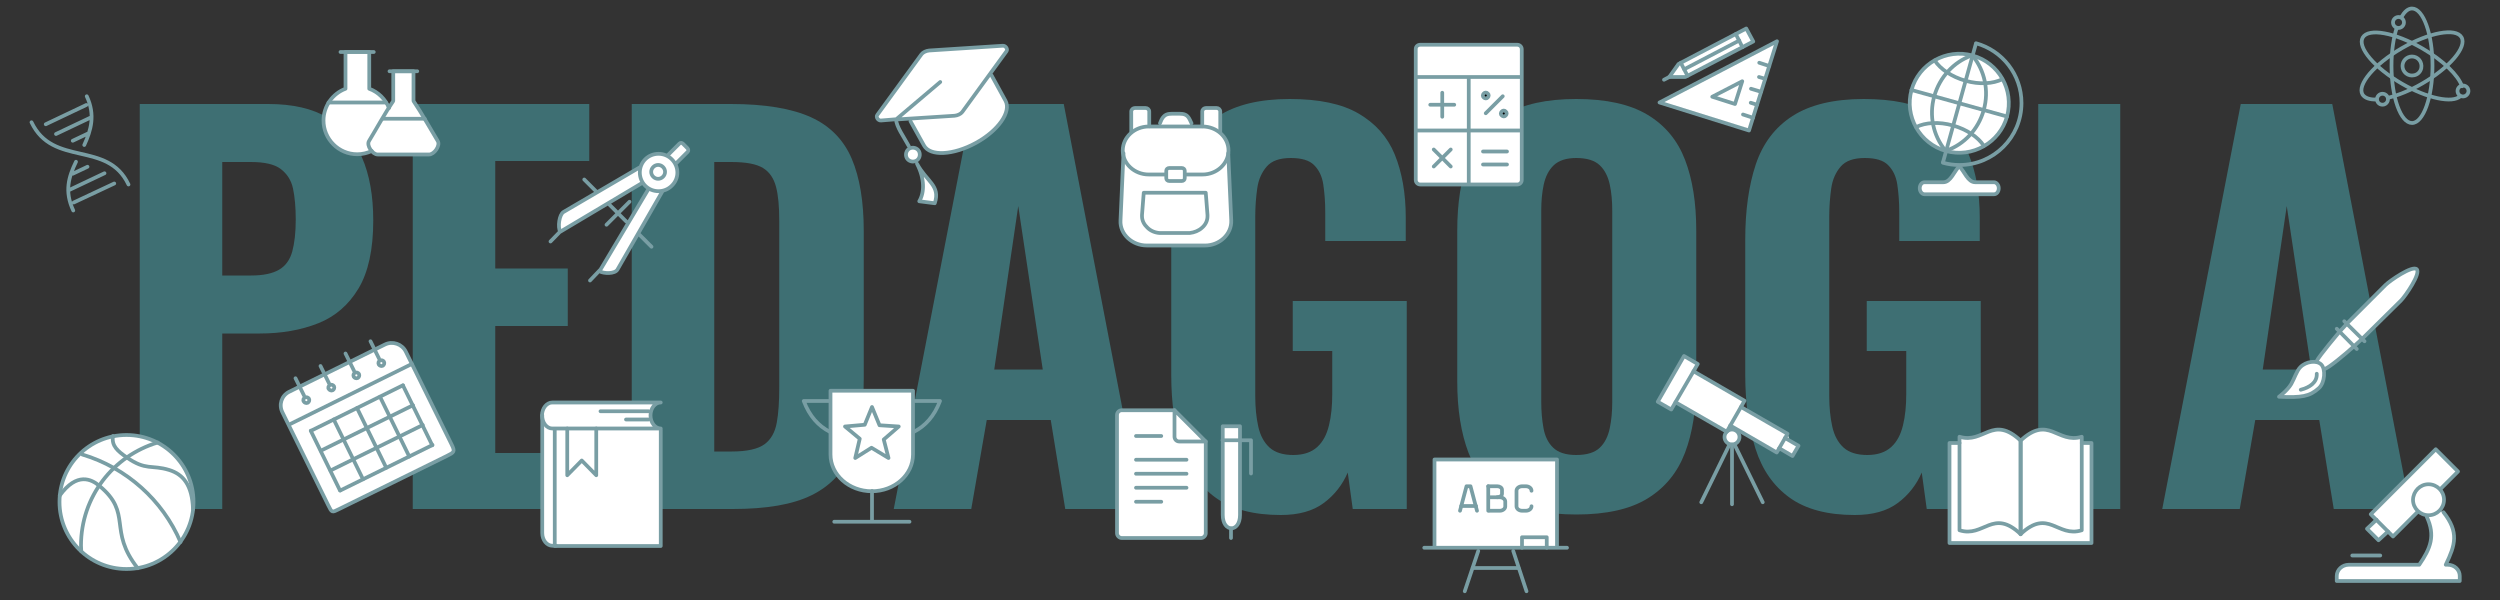
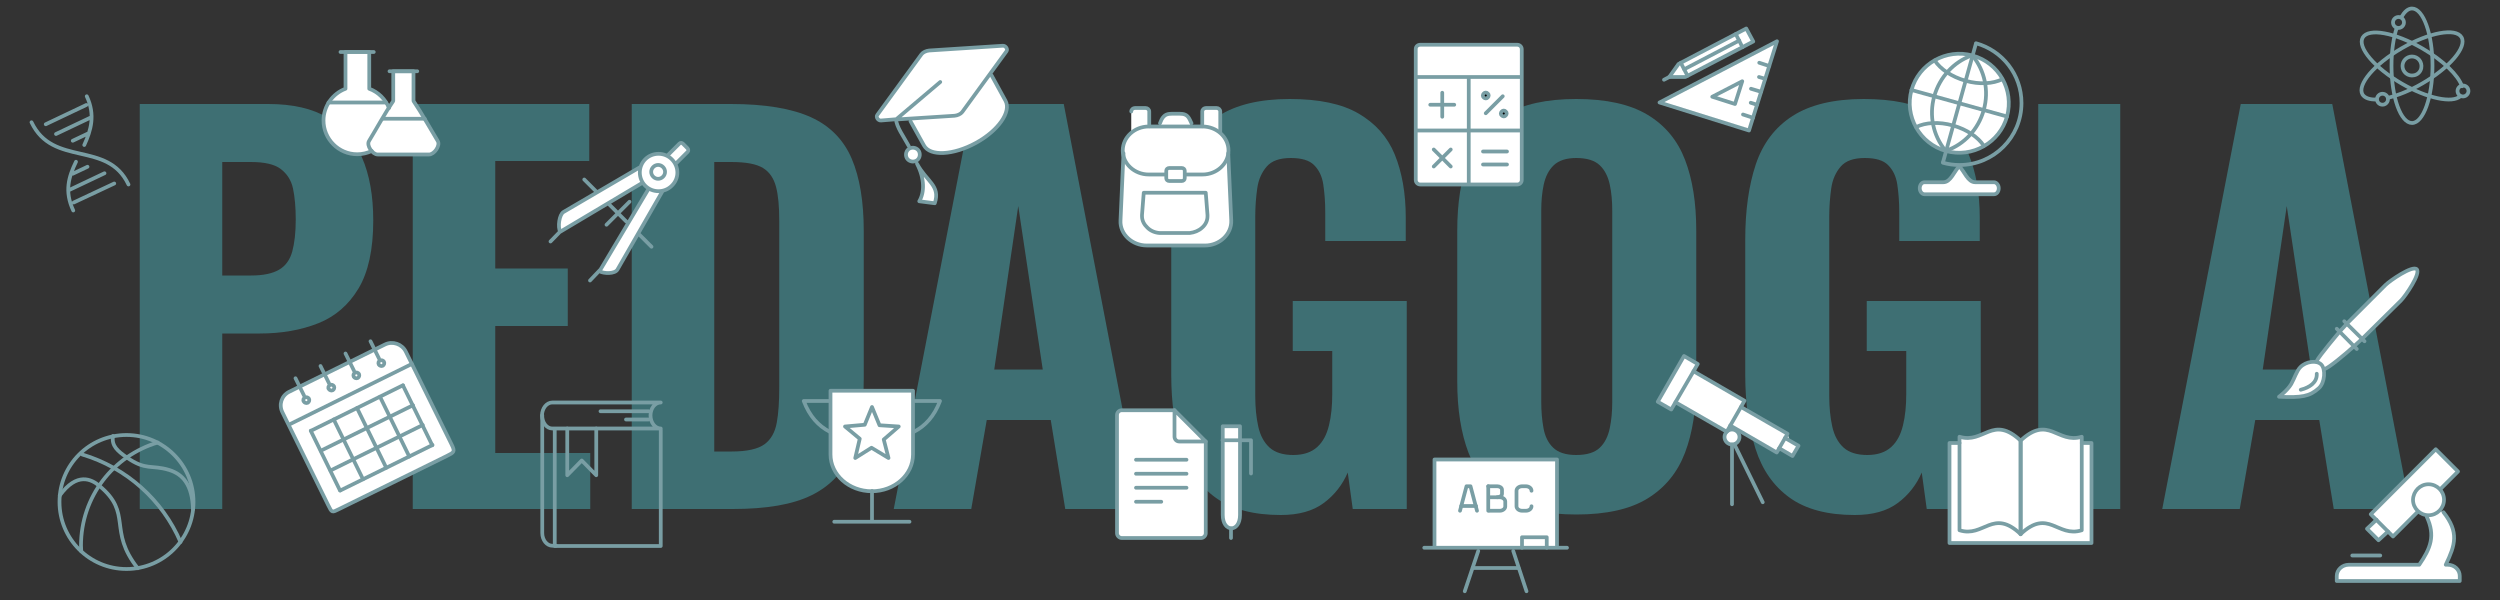
<svg xmlns="http://www.w3.org/2000/svg" version="1.1" id="Camada_1" x="0px" y="0px" viewBox="0 0 1000 240" style="enable-background:new 0 0 1000 240;" xml:space="preserve">
  <rect x="0" y="0" width="1000" height="240" fill="#333333" stroke="none" />
  <style type="text/css">
	.st0{fill:#3E6F73;}
	.st1{fill:#FFFFFF;}
	.st2{fill:none;stroke:#799EA4;stroke-width:1.5;stroke-linecap:round;stroke-linejoin:round;stroke-miterlimit:22.926;}
	
		.st3{fill-rule:evenodd;clip-rule:evenodd;stroke:#799EA4;stroke-width:1.5;stroke-linecap:round;stroke-linejoin:round;stroke-miterlimit:22.926;}
</style>
  <g>
    <g>
      <path class="st0" d="M55.9,203.6v-162h51.4c9.7,0,17.7,1.8,23.8,5.5c6.1,3.7,10.7,9,13.7,15.9c3,6.9,4.5,15.3,4.5,25.2    c0,11.6-2,20.7-5.9,27.2c-3.9,6.5-9.3,11.2-16.1,13.9c-6.8,2.7-14.6,4.1-23.4,4.1h-15v70.2H55.9z M88.9,110.2h11.6    c4.8,0,8.5-0.8,11.1-2.3c2.6-1.5,4.4-4,5.3-7.3c0.9-3.3,1.4-7.6,1.4-12.8c0-4.9-0.4-9.1-1.1-12.4c-0.7-3.3-2.4-5.9-4.9-7.8    c-2.5-1.9-6.5-2.8-12-2.8H88.9V110.2z" />
      <path class="st0" d="M165.1,203.6v-162h70.6v22.8h-37.6v43h29v23h-29v50.8h38v22.4H165.1z" />
      <path class="st0" d="M252.7,203.6v-162h39.6c13.7,0,24.4,1.8,32.1,5.3c7.7,3.5,13.1,9.1,16.3,16.6c3.2,7.5,4.8,17.2,4.8,28.9v59    c0,12-1.6,21.9-4.8,29.6c-3.2,7.7-8.6,13.4-16.1,17.1c-7.5,3.7-18,5.5-31.5,5.5H252.7z M285.7,180.6h7c6.1,0,10.5-1,13.1-2.9    c2.6-1.9,4.2-4.8,4.9-8.6c0.7-3.8,1-8.5,1-14.1V88.2c0-5.6-0.4-10.1-1.3-13.5c-0.9-3.4-2.6-5.9-5.2-7.5c-2.6-1.6-6.8-2.4-12.7-2.4    h-6.8V180.6z" />
      <path class="st0" d="M357.5,203.6l31.4-162h36.6l31.2,162h-30.6l-5.8-35.6h-25.6l-6.2,35.6H357.5z M397.7,147.8h19.4l-9.8-65.4    L397.7,147.8z" />
      <path class="st0" d="M512.3,206c-10.9,0-19.6-2.3-26-6.9c-6.4-4.6-11-11.1-13.7-19.6c-2.7-8.5-4.1-18.3-4.1-29.5V95.8    c0-11.6,1.4-21.6,4.2-30c2.8-8.4,7.7-14.9,14.7-19.4c7-4.5,16.5-6.8,28.5-6.8c11.6,0,20.8,1.9,27.5,5.8    c6.7,3.9,11.6,9.3,14.5,16.4c2.9,7.1,4.4,15.5,4.4,25.2v9.4h-32.2V85c0-4.3-0.3-8-0.8-11.3c-0.5-3.3-1.8-5.8-3.7-7.7    c-1.9-1.9-5-2.8-9.3-2.8c-4.4,0-7.6,1.1-9.6,3.4c-2,2.3-3.3,5.2-3.8,8.7c-0.5,3.5-0.8,7.3-0.8,11.3v71.8c0,4.5,0.4,8.6,1.2,12.2    c0.8,3.6,2.3,6.4,4.5,8.4c2.2,2,5.4,3,9.5,3c4.1,0,7.3-1.1,9.6-3.2c2.3-2.1,3.8-5,4.7-8.7c0.9-3.7,1.3-7.8,1.3-12.5v-17.2h-15.8    v-20h45.6v83.2h-21.6l-2-14.6c-2.1,4.9-5.3,9-9.6,12.2C525.2,204.4,519.5,206,512.3,206z" />
      <path class="st0" d="M630.5,205.8c-11.9,0-21.3-2.1-28.2-6.4c-6.9-4.3-11.9-10.4-14.9-18.3c-3-7.9-4.5-17.4-4.5-28.5V92.2    c0-11.1,1.5-20.5,4.5-28.4c3-7.9,8-13.9,14.9-18c6.9-4.1,16.3-6.2,28.2-6.2c12,0,21.5,2.1,28.5,6.3c7,4.2,12,10.2,15,18    c3,7.8,4.5,17.2,4.5,28.3v60.4c0,11.1-1.5,20.6-4.5,28.5c-3,7.9-8,14-15,18.3S642.5,205.8,630.5,205.8z M630.5,182    c4.3,0,7.4-1,9.4-2.9c2-1.9,3.3-4.5,4-7.8c0.7-3.3,1-6.8,1-10.5V84.2c0-3.7-0.3-7.2-1-10.4c-0.7-3.2-2-5.8-4-7.7    c-2-1.9-5.1-2.9-9.4-2.9c-4,0-7,1-9,2.9c-2,1.9-3.3,4.5-4,7.7c-0.7,3.2-1,6.7-1,10.4v76.6c0,3.7,0.3,7.2,0.9,10.5    c0.6,3.3,1.9,5.9,3.9,7.8C623.3,181,626.3,182,630.5,182z" />
      <path class="st0" d="M741.9,206c-10.9,0-19.6-2.3-26-6.9c-6.4-4.6-11-11.1-13.7-19.6c-2.7-8.5-4.1-18.3-4.1-29.5V95.8    c0-11.6,1.4-21.6,4.2-30c2.8-8.4,7.7-14.9,14.7-19.4c7-4.5,16.5-6.8,28.5-6.8c11.6,0,20.8,1.9,27.5,5.8    c6.7,3.9,11.6,9.3,14.5,16.4c2.9,7.1,4.4,15.5,4.4,25.2v9.4h-32.2V85c0-4.3-0.3-8-0.8-11.3c-0.5-3.3-1.8-5.8-3.7-7.7    c-1.9-1.9-5-2.8-9.3-2.8c-4.4,0-7.6,1.1-9.6,3.4c-2,2.3-3.3,5.2-3.8,8.7c-0.5,3.5-0.8,7.3-0.8,11.3v71.8c0,4.5,0.4,8.6,1.2,12.2    c0.8,3.6,2.3,6.4,4.5,8.4c2.2,2,5.4,3,9.5,3c4.1,0,7.3-1.1,9.6-3.2c2.3-2.1,3.8-5,4.7-8.7c0.9-3.7,1.3-7.8,1.3-12.5v-17.2h-15.8    v-20h45.6v83.2h-21.6l-2-14.6c-2.1,4.9-5.3,9-9.6,12.2C754.8,204.4,749.1,206,741.9,206z" />
      <path class="st0" d="M815.3,203.6v-162h32.8v162H815.3z" />
      <path class="st0" d="M864.9,203.6l31.4-162h36.6l31.2,162h-30.6l-5.8-35.6h-25.6l-6.2,35.6H864.9z M905.1,147.8h19.4l-9.8-65.4    L905.1,147.8z" />
    </g>
    <g>
      <path class="st1" d="M180.6,177.7l-18.3-37.1c-1.5-3-5.2-4.3-8.3-2.8l-38.3,18.9c-3,1.5-4.3,5.2-2.8,8.3l18.3,37.1    c1.5,3,1.4,3,4.4,1.5l43-21.2C181.7,180.9,182.1,180.7,180.6,177.7z" />
      <g>
        <polygon class="st1" points="719.4,178.3 715.9,176.3 715,173.5 696.4,162.8 696.4,162.8 697.8,160.3 677.4,148.5 677.4,148.5      679.1,145.6 673.6,142.4 663.1,160.7 668.5,163.8 670.2,160.9 670.2,160.9 690.7,172.7 692.1,170.2 692.1,170.2 710.7,181      712.7,179.9 717,182.4    " />
        <path class="st1" d="M692.8,171.8c-1.6,0-3,1.3-3,3c0,1.6,1.3,3,3,3c1.6,0,3-1.3,3-3C695.8,173.2,694.4,171.8,692.8,171.8z" />
      </g>
      <path class="st1" d="M608.6,71.9V19.6c0-1-0.8-1.8-1.8-1.8h-38.8c-1,0-1.8,0.8-1.8,1.8v52.3c0,1,0.8,1.8,1.8,1.8h38.8    C607.8,73.7,608.6,72.9,608.6,71.9z" />
      <path class="st1" d="M448.6,164.1c-1.1,0-1.9,0.9-1.9,1.9v47.3c0,1.1,0.9,1.9,1.9,1.9h31.7c1,0,1.9-0.9,1.9-1.9v-36.7l-12.5-12.5    H448.6z" />
      <path class="st1" d="M489.1,206.1c0,7.1,6.9,7.1,6.9,0v-35.5h-6.9V206.1z" />
      <path class="st1" d="M396.6,30.1l-1.7,1l7.7-10.6c0.6-0.8-0.3-2.3-1.5-2.2l-29.4,1.9c-1.2,0.1-2.5,0.6-3.1,1.5L350.9,46    c-0.6,0.8,0.3,2.3,1.5,2.2l6-0.5l8-0.5l-2.2,1.2l5.4,9.7c2.4,4.4,11.7,4,20.7-1c9-4.9,14.3-12.5,11.9-16.9L396.6,30.1z" />
      <path class="st1" d="M367.7,80.5l6.2,0.8c2.4-7.1-3.3-8.7-7.1-15.8C369.9,71.5,369.8,77,367.7,80.5z" />
      <path class="st1" d="M367.6,60.5c-0.7-1.4-2.5-1.9-3.8-1.1c-1.4,0.7-1.9,2.5-1.1,3.8c0.7,1.4,2.5,1.9,3.8,1.1    C367.9,63.5,368.4,61.8,367.6,60.5z" />
      <path class="st1" d="M778.4,60.4c10.5,2.9,21.5-3.3,24.4-13.8c2.9-10.5-3.3-21.5-13.8-24.4c-10.5-2.9-21.5,3.3-24.4,13.8    C761.7,46.5,767.9,57.5,778.4,60.4z" />
      <path class="st1" d="M790.1,72.9c-3,0-4.3-4.3-6.4-6.4c-2.1,2.1-3.4,6.4-6.4,6.4h-7.5c-1,0-1.9,1.1-1.9,2.4s0.8,2.4,1.9,2.4h27.8    c1,0,1.9-1.1,1.9-2.4s-0.8-2.4-1.9-2.4H790.1z" />
      <polygon class="st1" points="710.8,16.5 663.8,41 699.6,52.2   " />
      <polygon class="st1" points="701.3,16.6 698.5,11.4 671.4,25.6 667.7,30.8 674.1,30.8   " />
      <path class="st1" d="M449.3,61.3l-1.2,26.9c-0.2,5.5,4.7,10,10.5,10h23.3c5.8,0,10.8-4.5,10.5-10l-1.2-26.9l0.1-1.1    c0-2.8-1.4-5.4-3.5-7.2l0.2-0.5v-8c0-0.8-0.7-1.4-1.5-1.4h-4.2c-0.8,0-1.5,0.6-1.5,1.4v5.9l0,0.1h-5l0.7-1.2    c-0.3-0.8-0.9-2.1-1.5-2.7c-1.2-1.3-2.9-1.1-4.8-1.1c-1.9,0-3.6-0.2-4.8,1.1c-0.6,0.6-1.1,1.9-1.5,2.7l0.7,1.2h-2.4h-2.6l0-0.1    v-5.9c0-0.8-0.7-1.4-1.5-1.4H454c-0.8,0-1.5,0.6-1.5,1.4v8l0.3,0.4c-2.2,1.8-3.6,4.4-3.6,7.2L449.3,61.3z" />
-       <ellipse transform="matrix(0.851 -0.526 0.526 0.851 -98.048 56.578)" class="st1" cx="50.6" cy="200.9" rx="26.8" ry="26.8" />
      <path class="st1" d="M259.8,75.6l-0.5-0.1l-19.6,32.9c1.8,1,6.2,1.1,7.2-0.7l18.1-31.4C263.3,76.8,261.5,76.5,259.8,75.6z" />
      <path class="st1" d="M273.2,57.5c-0.4-0.4-1-0.5-1.4-0.1l-4.7,4.7l-0.1,0.4c-2.8-1.5-6.5-1.1-8.9,1.3c-1.2,1.2-1.9,2.8-2.1,4.4    l-0.2-1l-30.4,17.8c-1.7,1-2.4,6.1-1.3,7.9l32.9-19.6l-0.1-0.5c0.3,0.6,0.8,1.2,1.3,1.8c0.5,0.5,1.1,1,1.7,1.3l5.2,0.7l0,0    c1.3-0.3,2.6-1,3.7-2c2.5-2.5,2.8-6.2,1.2-9l0.4,0.1l4.7-4.7c0.3-0.3,0.3-1-0.1-1.4L273.2,57.5z" />
      <path class="st1" d="M332.2,181.7c0,8.1,7.4,14.7,16.5,14.7h0c9.1,0,16.5-6.6,16.5-14.7v-25.5h-33V181.7z" />
      <path class="st1" d="M966.6,107.6c-1.7-1.7-10.8,4.6-12.5,6.3l-14.9,14.9l-3.5,3.8c0,0-8.5,10.2-9.1,11.7l0.6,0.6    c-2.1-0.8-5.3-0.1-7.2,1.8c-1.4,1.4-2.2,4.4-3.6,6.7c-1.6,2.7-4.9,5.1-4.9,5.1c9.1,0.4,12.2-0.1,15.9-3.4c2.1-1.8,2.6-6,1.7-8.3    l0.7,0.7c1.9-0.7,7.8-5.6,11.7-9.1l3.8-3.5l14.9-14.9C962,118.4,968.3,109.3,966.6,107.6z" />
      <path class="st1" d="M832.7,174.7c-9.8,3-13.2-9-24.5,1.6c-11.2-10.6-14.7,1.5-24.5-1.6v2.5h0h-3.9v39.9h56.8v-39.9h-3.9V174.7z" />
      <rect x="573.8" y="183.8" class="st1" width="49" height="34.9" />
      <path class="st1" d="M979,225.9h-0.8c3.9-7.9,5.5-13-0.9-21l-1.6-0.7c1.1-1.1,1.8-2.7,1.8-4.4c0-1.6-0.6-3-1.6-4.1l0.4-0.4    l6.8-6.8l-8.9-8.9l-26,26l2.3,2.3l0,0l-3.8,3.6l4.6,4.6l3.8-3.5l0,0l2,2l9.7-9.7l0.4-0.4c1,0.9,2.3,1.5,3.7,1.6l-0.2,0.6    c3.5,7.6,1.6,12.5-3,19.2h-28.2c-2.7,0-4.8,2-4.8,4.5v2h49.2v-2C983.9,227.9,981.7,225.9,979,225.9z" />
-       <path class="st1" d="M264.3,161h-43.4c-2.2,0-4,2.3-4.1,5.1l0,0v47.1c0,2.8,1.8,5.1,4.1,5.1h1.4l-0.4,0h42.4v-46.3l-5.3-0.7h5.3    c-2.2,0-4.1-2.3-4.1-5.2C260.2,163.3,262,161,264.3,161z" />
      <path class="st1" d="M165.4,40.4V28.5h-8.1v11.9c-0.6,0.9-1.2,1.9-1.9,2.9c-1.4-3.6-4.3-6.4-7.9-7.7V20.8h-9.5v14.7    c-5.1,1.9-8.8,6.9-8.8,12.7c0,7.5,6.1,13.5,13.5,13.5c2.1,0,4.1-0.5,5.8-1.3l0,0c0.7,0.8,1.6,1.4,2.5,1.4h20.5    c2.1,0,4.6-3.7,3.5-5.4C172,51.3,168.7,45.3,165.4,40.4z" />
    </g>
    <g>
      <path class="st2" d="M29.3,84.2c-3.6-7.7-1.8-13.5,1.1-19.5 M33.7,58c2.7-5.9,4.5-12,1-19.5 M51.4,73.8    c-8.4-17.8-30.2-6.8-38.8-24.9 M29.5,81l16.2-7.6 M27.9,75.9l13.9-6.6 M29.1,69.5l5.9-2.8 M29.1,56.3l5.9-2.8 M22.4,53.6L36.3,47     M18.3,49.7L34.5,42" />
      <g>
        <path class="st2" d="M115.7,156.7l38.3-18.9c3-1.5,6.8-0.2,8.3,2.8l18.3,37.1c1.5,3,1.1,3.2-1.9,4.7l-43,21.2     c-3,1.5-2.9,1.5-4.4-1.5l-18.3-37.1C111.4,161.9,112.6,158.2,115.7,156.7L115.7,156.7z" />
        <line class="st2" x1="118.2" y1="151.3" x2="121.6" y2="158.2" />
        <line class="st2" x1="128.2" y1="146.4" x2="131.6" y2="153.3" />
        <line class="st2" x1="138.2" y1="141.4" x2="141.6" y2="148.3" />
        <line class="st2" x1="148.2" y1="136.5" x2="151.6" y2="143.4" />
        <line class="st2" x1="116.1" y1="169.6" x2="164.7" y2="145.6" />
        <path class="st2" d="M122,159c0.6-0.3,1.3,0,1.6,0.5c0.3,0.6,0,1.3-0.5,1.6c-0.6,0.3-1.3,0-1.6-0.5     C121.1,160,121.4,159.3,122,159L122,159z" />
        <path class="st2" d="M132,154c0.6-0.3,1.3,0,1.6,0.5c0.3,0.6,0,1.3-0.5,1.6s-1.3,0-1.6-0.5C131.1,155.1,131.4,154.3,132,154     L132,154z" />
        <path class="st2" d="M142,149.1c0.6-0.3,1.3,0,1.6,0.5c0.3,0.6,0,1.3-0.5,1.6c-0.6,0.3-1.3,0-1.6-0.5     C141.2,150.1,141.4,149.4,142,149.1L142,149.1z" />
        <path class="st2" d="M152,144.2c0.6-0.3,1.3,0,1.6,0.5c0.3,0.6,0,1.3-0.5,1.6s-1.3,0-1.6-0.5C151.2,145.2,151.4,144.5,152,144.2     L152,144.2z" />
        <line class="st2" x1="124.4" y1="172.3" x2="161.2" y2="154.1" />
        <path class="st2" d="M128.3,180.3c12.3-6.1,24.6-12.1,36.9-18.2" />
        <path class="st2" d="M132.2,188.2c12.3-6.1,24.6-12.1,36.9-18.2" />
        <line class="st2" x1="136.1" y1="196.2" x2="173" y2="178" />
        <line class="st2" x1="136" y1="196.2" x2="124.3" y2="172.3" />
        <path class="st2" d="M145.2,191.7c-3.9-8-7.8-15.9-11.7-23.9" />
        <path class="st2" d="M154.5,187.1c-3.9-8-7.8-15.9-11.7-23.9" />
        <path class="st2" d="M163.7,182.6c-3.9-8-7.8-15.9-11.7-23.9" />
        <line class="st2" x1="172.9" y1="178.1" x2="161.2" y2="154.2" />
      </g>
      <g>
        <polyline class="st2" points="677.4,148.5 697.8,160.3 690.7,172.7 670.2,160.9    " />
        <polyline class="st2" points="696.4,162.8 715,173.5 710.7,181 692.1,170.2    " />
        <polyline class="st2" points="714,175.2 719.4,178.3 717,182.4 711.7,179.3    " />
        <polygon class="st2" points="673.6,142.4 679.1,145.6 668.5,163.8 663.1,160.7 673.6,142.4    " />
        <path class="st2" d="M692.8,171.8c1.6,0,3,1.3,3,3c0,1.6-1.3,3-3,3c-1.6,0-3-1.3-3-3C689.8,173.2,691.2,171.8,692.8,171.8     L692.8,171.8z" />
        <line class="st2" x1="692.8" y1="177.8" x2="692.8" y2="201.7" />
-         <line class="st2" x1="691.8" y1="177.8" x2="680.5" y2="200.9" />
        <line class="st2" x1="693.8" y1="177.8" x2="705.1" y2="200.9" />
      </g>
      <g>
        <path class="st2" d="M568.1,17.9h38.8c1,0,1.8,0.8,1.8,1.8v52.3c0,1-0.8,1.8-1.8,1.8h-38.8c-1,0-1.8-0.8-1.8-1.8V19.6     C566.3,18.6,567.1,17.9,568.1,17.9L568.1,17.9z M576.9,37.1v9.6 M572.1,41.9h9.6 M601.1,38.5l-6.8,6.8 M573.5,59.8l6.8,6.8      M573.5,66.6l6.8-6.8 M566.6,52.2h41.9 M587.5,31.3v41.9 M593.2,60.6h9.6 M593.2,65.8h9.6" />
        <path class="st3" d="M593.5,37.4c-0.5,0.5-0.5,1.2,0,1.6c0.5,0.5,1.2,0.5,1.6,0c0.5-0.5,0.5-1.2,0-1.6     C594.7,36.9,593.9,36.9,593.5,37.4L593.5,37.4z" />
        <path class="st3" d="M600.7,44.6c-0.5,0.5-0.5,1.2,0,1.6c0.5,0.5,1.2,0.5,1.6,0c0.5-0.5,0.5-1.2,0-1.6     C601.9,44.1,601.1,44.1,600.7,44.6L600.7,44.6z" />
        <line class="st2" x1="566.6" y1="30.8" x2="608.4" y2="30.8" />
      </g>
      <g>
        <path class="st2" d="M482.3,176.6v36.7c0,1-0.9,1.9-1.9,1.9h-31.7c-1,0-1.9-0.9-1.9-1.9V166c0-1.1,0.9-1.9,1.9-1.9h21.1" />
        <path class="st2" d="M482.3,176.6h-10.6c-1.1,0-1.9-0.9-1.9-1.9v-10.6L482.3,176.6L482.3,176.6z" />
        <path class="st2" d="M489.1,170.5h6.9v35.5c0,7.1-6.9,7.1-6.9,0V170.5L489.1,170.5z" />
        <polyline class="st2" points="500.4,189.4 500.4,176.1 489,176.1    " />
        <line class="st2" x1="492.4" y1="215.2" x2="492.4" y2="211.4" />
-         <line class="st2" x1="454.4" y1="174.4" x2="464.5" y2="174.4" />
        <line class="st2" x1="454.4" y1="183.9" x2="474.6" y2="183.9" />
        <line class="st2" x1="454.4" y1="189.5" x2="474.6" y2="189.5" />
        <line class="st2" x1="454.4" y1="195.1" x2="474.6" y2="195.1" />
        <line class="st2" x1="454.4" y1="200.7" x2="464.5" y2="200.7" />
      </g>
      <g>
        <path class="st2" d="M396.6,30.1l5.6,10.2l0,0c2.4,4.4-2.9,12-11.9,16.9c-9,4.9-18.3,5.4-20.7,1l-5.4-9.7" />
        <path class="st2" d="M366.8,65.5c3.8,7.1,9.5,8.7,7.1,15.8l-6.2-0.8C369.8,77,369.9,71.5,366.8,65.5" />
        <path class="st2" d="M363.5,58.4c-2.1-3.9-4.9-7.6-5.1-10.7l-6,0.5c-1.2,0.1-2.1-1.4-1.5-2.2l17.7-24.3c0.6-0.8,1.9-1.4,3.1-1.5     l29.4-1.9c1.2-0.1,2.1,1.4,1.5,2.2l-17.7,24.3c-0.6,0.8-1.9,1.4-3.1,1.5l-23.4,1.5l17.7-15" />
        <path class="st2" d="M363.8,59.4c1.4-0.7,3.1-0.2,3.8,1.1c0.7,1.4,0.2,3.1-1.1,3.8c-1.4,0.7-3.1,0.2-3.8-1.1     C362,61.8,362.5,60.1,363.8,59.4L363.8,59.4z" />
      </g>
      <g>
        <path class="st2" d="M789,22.2c-10.5-2.9-21.5,3.3-24.4,13.8c-2.9,10.5,3.3,21.5,13.8,24.4c10.5,2.9,21.5-3.3,24.4-13.8     C805.7,36,799.6,25.1,789,22.2L789,22.2z" />
        <line class="st2" x1="790.3" y1="17.7" x2="777.2" y2="64.9" />
        <line class="st2" x1="802.8" y1="46.6" x2="764.6" y2="36" />
        <path class="st2" d="M773.9,24.2c2.2,3.4,6.7,6.5,12.3,8.1c5.6,1.6,11,1.2,14.7-0.6" />
        <path class="st2" d="M766.5,50.8c3.6-1.8,9.1-2.2,14.7-0.6c5.6,1.6,10.1,4.7,12.3,8.1" />
        <path class="st2" d="M778.7,60.2c6.9-2.5,12.6-8.3,14.8-16.2c2.2-7.8,0.3-15.8-4.3-21.5" />
        <path class="st2" d="M778,60c-4.6-5.7-6.5-13.6-4.3-21.5c2.2-7.8,7.9-13.7,14.7-16.2" />
        <path class="st2" d="M797.6,72.9c1,0,1.9,1.1,1.9,2.4l0,0c0,1.3-0.8,2.4-1.9,2.4h-27.8c-1,0-1.9-1.1-1.9-2.4l0,0     c0-1.3,0.8-2.4,1.9-2.4h7.5c3,0,4.3-4.3,6.4-6.4c2.1,2.1,3.4,6.4,6.4,6.4H797.6L797.6,72.9z" />
        <path class="st2" d="M790.4,17.3c10.5,2.9,18.2,12.5,18.2,23.9c0,13.7-11.1,24.8-24.8,24.8c-2.3,0-4.5-0.3-6.6-0.9" />
      </g>
      <g>
        <polygon class="st2" points="710.8,16.5 663.8,41 699.6,52.2 710.8,16.5    " />
        <polygon class="st2" points="696.9,32.5 684.9,38.7 694,41.6 696.9,32.5    " />
        <line class="st2" x1="701.2" y1="47.1" x2="697.2" y2="45.8" />
        <line class="st2" x1="702.8" y1="41.9" x2="700.3" y2="41.1" />
        <line class="st2" x1="704.4" y1="36.7" x2="700.4" y2="35.5" />
        <line class="st2" x1="706" y1="31.5" x2="703.6" y2="30.8" />
        <line class="st2" x1="707.7" y1="26.4" x2="703.7" y2="25.1" />
        <polygon class="st2" points="701.3,16.6 698.5,11.4 671.4,25.6 667.7,30.8 674.1,30.8 701.3,16.6    " />
        <line class="st2" x1="694.3" y1="13.6" x2="697" y2="18.9" />
        <line class="st2" x1="672.3" y1="25.1" x2="675" y2="30.3" />
        <line class="st2" x1="695.7" y1="16.2" x2="673.7" y2="27.7" />
        <line class="st2" x1="667.7" y1="30.8" x2="665.6" y2="31.9" />
      </g>
      <g>
        <path class="st2" d="M960.5,6.9c1.3-2.2,2.7-3.5,4.3-3.5c4.5,0,8.2,10.2,8.2,22.9c0,12.6-3.7,22.9-8.2,22.9     c-4.5,0-8.2-10.2-8.2-22.9c0-5.9,0.8-11.2,2.1-15.2" />
        <path class="st2" d="M950.6,39.8c-2.7,0.1-4.7-0.6-5.6-2c-2.3-3.9,4.8-12.2,15.7-18.5c10.9-6.3,21.6-8.3,23.9-4.4     c2.3,3.9-4.8,12.2-15.7,18.5c-4.8,2.8-9.6,4.7-13.6,5.7" />
        <path class="st2" d="M984.1,38.5c-3.1,2.9-13.1,0.9-23.3-5c-10.9-6.3-18-14.6-15.7-18.5c2.3-3.9,12.9-2,23.9,4.4     c8.3,4.8,14.4,10.8,15.8,15.1" />
        <path class="st2" d="M959.4,6.8c1.4,0,2.5,1.3,2.1,2.8c-0.2,0.7-0.8,1.3-1.5,1.5c-1.5,0.4-2.8-0.7-2.8-2.1     C957.2,7.8,958.2,6.8,959.4,6.8L959.4,6.8z M953,37.5c1.4,0,2.5,1.3,2.1,2.8c-0.2,0.7-0.8,1.3-1.5,1.5c-1.5,0.4-2.8-0.7-2.8-2.1     C950.8,38.5,951.8,37.5,953,37.5L953,37.5z M985.2,34.2c1.4,0,2.5,1.3,2.1,2.8c-0.2,0.7-0.8,1.3-1.5,1.5     c-1.5,0.4-2.8-0.7-2.8-2.1C983,35.2,984,34.2,985.2,34.2L985.2,34.2z M964.8,22.6c2.4,0,4.2,2.2,3.7,4.7     c-0.3,1.4-1.4,2.5-2.8,2.8c-2.5,0.6-4.7-1.3-4.7-3.7C961,24.3,962.7,22.6,964.8,22.6L964.8,22.6z" />
      </g>
      <g>
        <path class="st2" d="M491.3,61.3l1.2,26.9c0.2,5.5-4.7,10-10.5,10h-23.3c-5.8,0-10.8-4.5-10.5-10l1.2-26.9" />
        <path class="st2" d="M459.1,77.1H481h1.3l0.1,1.2l0.6,7.7c0,0.2,0,0.3,0,0.5c0,1.8-0.8,3.4-2.2,4.6c-1.3,1.2-3.1,1.9-4.9,2.1v0     c-0.2,0-0.4,0-0.6,0h-10.8c-0.2,0-0.4,0-0.6,0v0c-1.9-0.1-3.7-0.9-4.9-2.1c-1.3-1.2-2.2-2.8-2.2-4.6c0-0.1,0-0.3,0-0.5l0.6-7.7     l0.1-1.2H459.1L459.1,77.1z" />
        <path class="st2" d="M466.1,69.8c-2.2,0-4.1,0-6.6,0c-5.7,0-10.4-4.3-10.4-9.6v0c0-5.3,4.7-9.6,10.4-9.6h2.7H481     c5.7,0,10.4,4.3,10.4,9.6v0c0,5.3-4.7,9.6-10.4,9.6c-1.6,0-3.5,0-6.4,0" />
        <path class="st2" d="M464,49.3c0.3-0.8,0.8-2.1,1.5-2.7c1.2-1.3,2.9-1.1,4.8-1.1c1.9,0,3.6-0.2,4.8,1.1c0.6,0.6,1.1,1.9,1.5,2.7" />
        <path class="st2" d="M480.9,50.5v-5.9c0-0.8,0.7-1.4,1.5-1.4h4.2c0.8,0,1.5,0.6,1.5,1.4v8" />
-         <path class="st2" d="M459.7,50.5v-5.9c0-0.8-0.7-1.4-1.5-1.4H454c-0.8,0-1.5,0.6-1.5,1.4v8" />
+         <path class="st2" d="M459.7,50.5v-5.9c0-0.8-0.7-1.4-1.5-1.4H454c-0.8,0-1.5,0.6-1.5,1.4" />
        <path class="st2" d="M467.7,67.2h5c0.7,0,1.2,0.5,1.2,1.1v3c0,0.6-0.5,1.1-1.2,1.1h-5c-0.7,0-1.2-0.5-1.2-1.1v-3     C466.5,67.7,467,67.2,467.7,67.2L467.7,67.2z" />
      </g>
      <g>
        <path class="st2" d="M50.6,174c14.8,0,26.8,12,26.8,26.8s-12,26.8-26.8,26.8c-14.8,0-26.8-12-26.8-26.8S35.7,174,50.6,174     L50.6,174z" />
        <path class="st2" d="M32.5,220.5c0-0.8-0.1-1.5-0.1-2.3c0-19.5,12.9-35.9,30.7-41.2" />
        <path class="st2" d="M32.9,181.8c17.7,5.3,32.1,18.2,39.3,35" />
        <path class="st2" d="M45.2,174.4c-0.7,4,2,6.1,5.4,8.5c7.8,5.5,10,2.9,17.1,5.1c5.5,1.7,9.2,6,9.5,15.7" />
        <path class="st2" d="M23.9,198.2c6.9-9.5,12.7-6.5,15.8-3.9c13.5,11.1,3.3,17.7,15.4,33" />
      </g>
      <g>
        <path class="st2" d="M268.7,63.7c-2.9-2.9-7.7-2.9-10.6,0c-2.9,2.9-2.9,7.7,0,10.6c2.9,2.9,7.7,2.9,10.6,0     C271.7,71.4,271.7,66.7,268.7,63.7L268.7,63.7z M270.4,65.4l4.7-4.7c0.3-0.3,0.3-1-0.1-1.4l-1.8-1.8c-0.4-0.4-1-0.5-1.4-0.1     l-4.7,4.7 M260.6,98.7l-1.7-1.7l-1.7-1.7l-1.7-1.7 M250.5,88.6l-1.7-1.7l-1.7-1.7l-1.7-1.7l-1.7-1.7 M238.8,76.9l-1.7-1.7     l-1.7-1.7l-1.7-1.7 M251.8,80.7l-9.2,9.2 M255.8,67l-30.4,17.8c-1.7,1-2.4,6.1-1.3,7.9l0,0l32.9-19.6 M224,92.7l-3.8,3.9      M265.1,76.3L247,107.8c-1,1.8-5.5,1.7-7.2,0.7l0,0l19.6-32.9 M240,108l-4,4.2 M265.2,66.8c-1.1-1.1-2.8-1.1-3.9,0     c-1.1,1.1-1.1,2.8,0,3.9c1.1,1.1,2.8,1.1,3.9,0C266.3,69.6,266.3,67.9,265.2,66.8L265.2,66.8z" />
      </g>
      <g>
        <path class="st2" d="M332.2,156.3h33v25.5c0,8.1-7.4,14.7-16.5,14.7h0c-9.1,0-16.5-6.6-16.5-14.7V156.3L332.2,156.3z" />
        <line class="st2" x1="348.8" y1="196.4" x2="348.8" y2="207.9" />
        <line class="st2" x1="333.7" y1="208.7" x2="363.8" y2="208.7" />
        <path class="st2" d="M331.9,160.4h-10.4c2.3,6.1,5.9,10,10.4,12.3" />
        <path class="st2" d="M365.7,160.4H376c-2.3,6.1-5.9,10-10.4,12.3" />
        <polygon class="st2" points="348.8,162.8 351.8,170.1 359.5,170.6 353.5,175.8 355.4,183.2 348.6,179.1 342.1,183.2 343.9,175.5      338,170.6 345.9,169.9 348.8,162.8    " />
      </g>
      <g>
        <path class="st2" d="M926.7,144.4c0.6-1.6,9.1-11.7,9.1-11.7l3.5-3.8l14.9-14.9c1.7-1.7,10.8-8,12.5-6.3l0,0     c1.7,1.7-4.6,10.8-6.3,12.5L945.4,135l-3.8,3.5c-3.9,3.5-9.8,8.4-11.7,9.1" />
        <path class="st2" d="M928.5,145.8c1.8,1.8,1.5,7.3-1,9.5c-3.7,3.3-6.8,3.8-15.9,3.4c0,0,3.3-2.4,4.9-5.1c1.3-2.3,2.2-5.3,3.6-6.7     C922.4,144.5,926.7,144,928.5,145.8L928.5,145.8z" />
        <line class="st2" x1="934.7" y1="131.5" x2="942.7" y2="139.6" />
        <line class="st2" x1="937.7" y1="128.5" x2="945.8" y2="136.5" />
        <path class="st2" d="M926.7,149.5c0.2,3.5-2.9,5.5-6.4,6.4" />
      </g>
      <g>
        <path class="st2" d="M783.8,174.7c9.8,3,13.2-9,24.5,1.6v37.4c-11.2-10.6-14.7,1.5-24.5-1.6V174.7L783.8,174.7z" />
        <path class="st2" d="M832.7,174.7c-9.8,3-13.2-9-24.5,1.6v37.4c11.2-10.6,14.7,1.5,24.5-1.6V174.7L832.7,174.7z" />
        <polyline class="st2" points="832.7,177.2 836.6,177.2 836.6,217.2 779.8,217.2 779.8,177.2 783.8,177.2    " />
      </g>
      <g>
        <polyline class="st2" points="573.8,218.7 573.8,183.8 622.8,183.8 622.8,218.7    " />
        <line class="st2" x1="569.7" y1="219.1" x2="626.8" y2="219.1" />
        <line class="st2" x1="589.1" y1="227.2" x2="607.4" y2="227.2" />
        <line class="st2" x1="605.3" y1="220.4" x2="610.6" y2="236.5" />
        <line class="st2" x1="591.3" y1="220.4" x2="585.9" y2="236.5" />
        <polyline class="st2" points="608.8,219.1 608.8,214.9 618.7,214.9 618.7,219.1    " />
        <path class="st2" d="M612.6,202.5c0,1-1,1.8-2.3,1.8h-1.4c-1.3,0-2.3-0.8-2.3-1.8v-6.2c0-1,1-1.8,2.3-1.8h1.4     c1.3,0,2.3,0.8,2.3,1.8" />
        <line class="st2" x1="595.3" y1="194.5" x2="595.3" y2="204.3" />
        <path class="st2" d="M595.3,194.5h3.6c1,0,1.9,0.6,1.9,1.4v1.6c0,0.8-0.9,1.4-1.9,1.4" />
        <path class="st2" d="M595.8,198.9h4.1c1.2,0,2.2,0.8,2.2,1.7v2c0,0.9-1,1.7-2.2,1.7h-4.1" />
        <line class="st2" x1="584.5" y1="202.4" x2="590.4" y2="202.4" />
        <polyline class="st2" points="590.8,204.3 588.2,194.5 586.7,194.5 586.6,194.5 584,204.3    " />
      </g>
      <g>
        <polyline class="st2" points="976.4,195.4 983.2,188.6 974.3,179.7 948.3,205.7 957.2,214.6 966.9,204.9    " />
        <polyline class="st2" points="955.2,212.6 951.4,216.1 946.8,211.5 950.6,207.9    " />
        <line class="st2" x1="940.9" y1="222.2" x2="952.1" y2="222.2" />
        <path class="st2" d="M971.4,193.7c3.4,0,6.2,2.8,6.2,6.2c0,3.4-2.8,6.2-6.2,6.2c-3.4,0-6.2-2.8-6.2-6.2     C965.3,196.5,968,193.7,971.4,193.7L971.4,193.7z" />
        <path class="st2" d="M977.4,204.9c6.3,8,4.7,13.1,0.9,21h0.8c2.7,0,4.8,2,4.8,4.5v2h-49.2v-2c0-2.5,2.2-4.5,4.8-4.5h28.2     c4.6-6.7,6.5-11.6,3-19.2" />
      </g>
      <g>
        <polyline class="st2" points="221.9,172.1 221.9,218.4 264.3,218.4 264.3,172.1    " />
        <path class="st2" d="M220.9,171.4h43.4c-2.2,0-4.1-2.3-4.1-5.2l0,0c0-2.9,1.8-5.2,4.1-5.2h-43.4c-2.2,0-4.1,2.3-4.1,5.2l0,0     C216.9,169.1,218.7,171.4,220.9,171.4L220.9,171.4z" />
        <path class="st2" d="M216.9,166.1v47.1c0,2.8,1.8,5.1,4.1,5.1h1.4" />
        <line class="st2" x1="240.2" y1="164.5" x2="259.4" y2="164.5" />
        <line class="st2" x1="250.4" y1="167.8" x2="259.4" y2="167.8" />
        <polyline class="st2" points="226.9,171.4 226.9,190.1 232.7,184.2 238.5,190.1 238.5,171.4    " />
      </g>
      <g>
        <g>
          <path class="st2" d="M165.4,40.4c3.3,4.9,6.6,10.9,9.7,16c1.1,1.8-1.4,5.4-3.5,5.4h-20.5c-2.1,0-4.6-3.6-3.5-5.4      c3.1-5.1,6.4-11.2,9.7-16V28.5h8.1V40.4L165.4,40.4z" />
          <line class="st2" x1="155.8" y1="28.5" x2="166.9" y2="28.5" />
          <line class="st2" x1="153.3" y1="47.5" x2="169.9" y2="47.5" />
        </g>
        <g>
          <path class="st2" d="M148.7,60.4c-1.8,0.8-3.7,1.3-5.8,1.3c-7.5,0-13.5-6.1-13.5-13.5c0-5.8,3.7-10.8,8.8-12.7V20.8h9.5v14.7      l0,0c3.6,1.3,6.5,4.2,7.9,7.7" />
          <line class="st2" x1="136.2" y1="20.8" x2="149.5" y2="20.8" />
          <line class="st2" x1="131.4" y1="41" x2="154.3" y2="41" />
        </g>
      </g>
    </g>
  </g>
</svg>